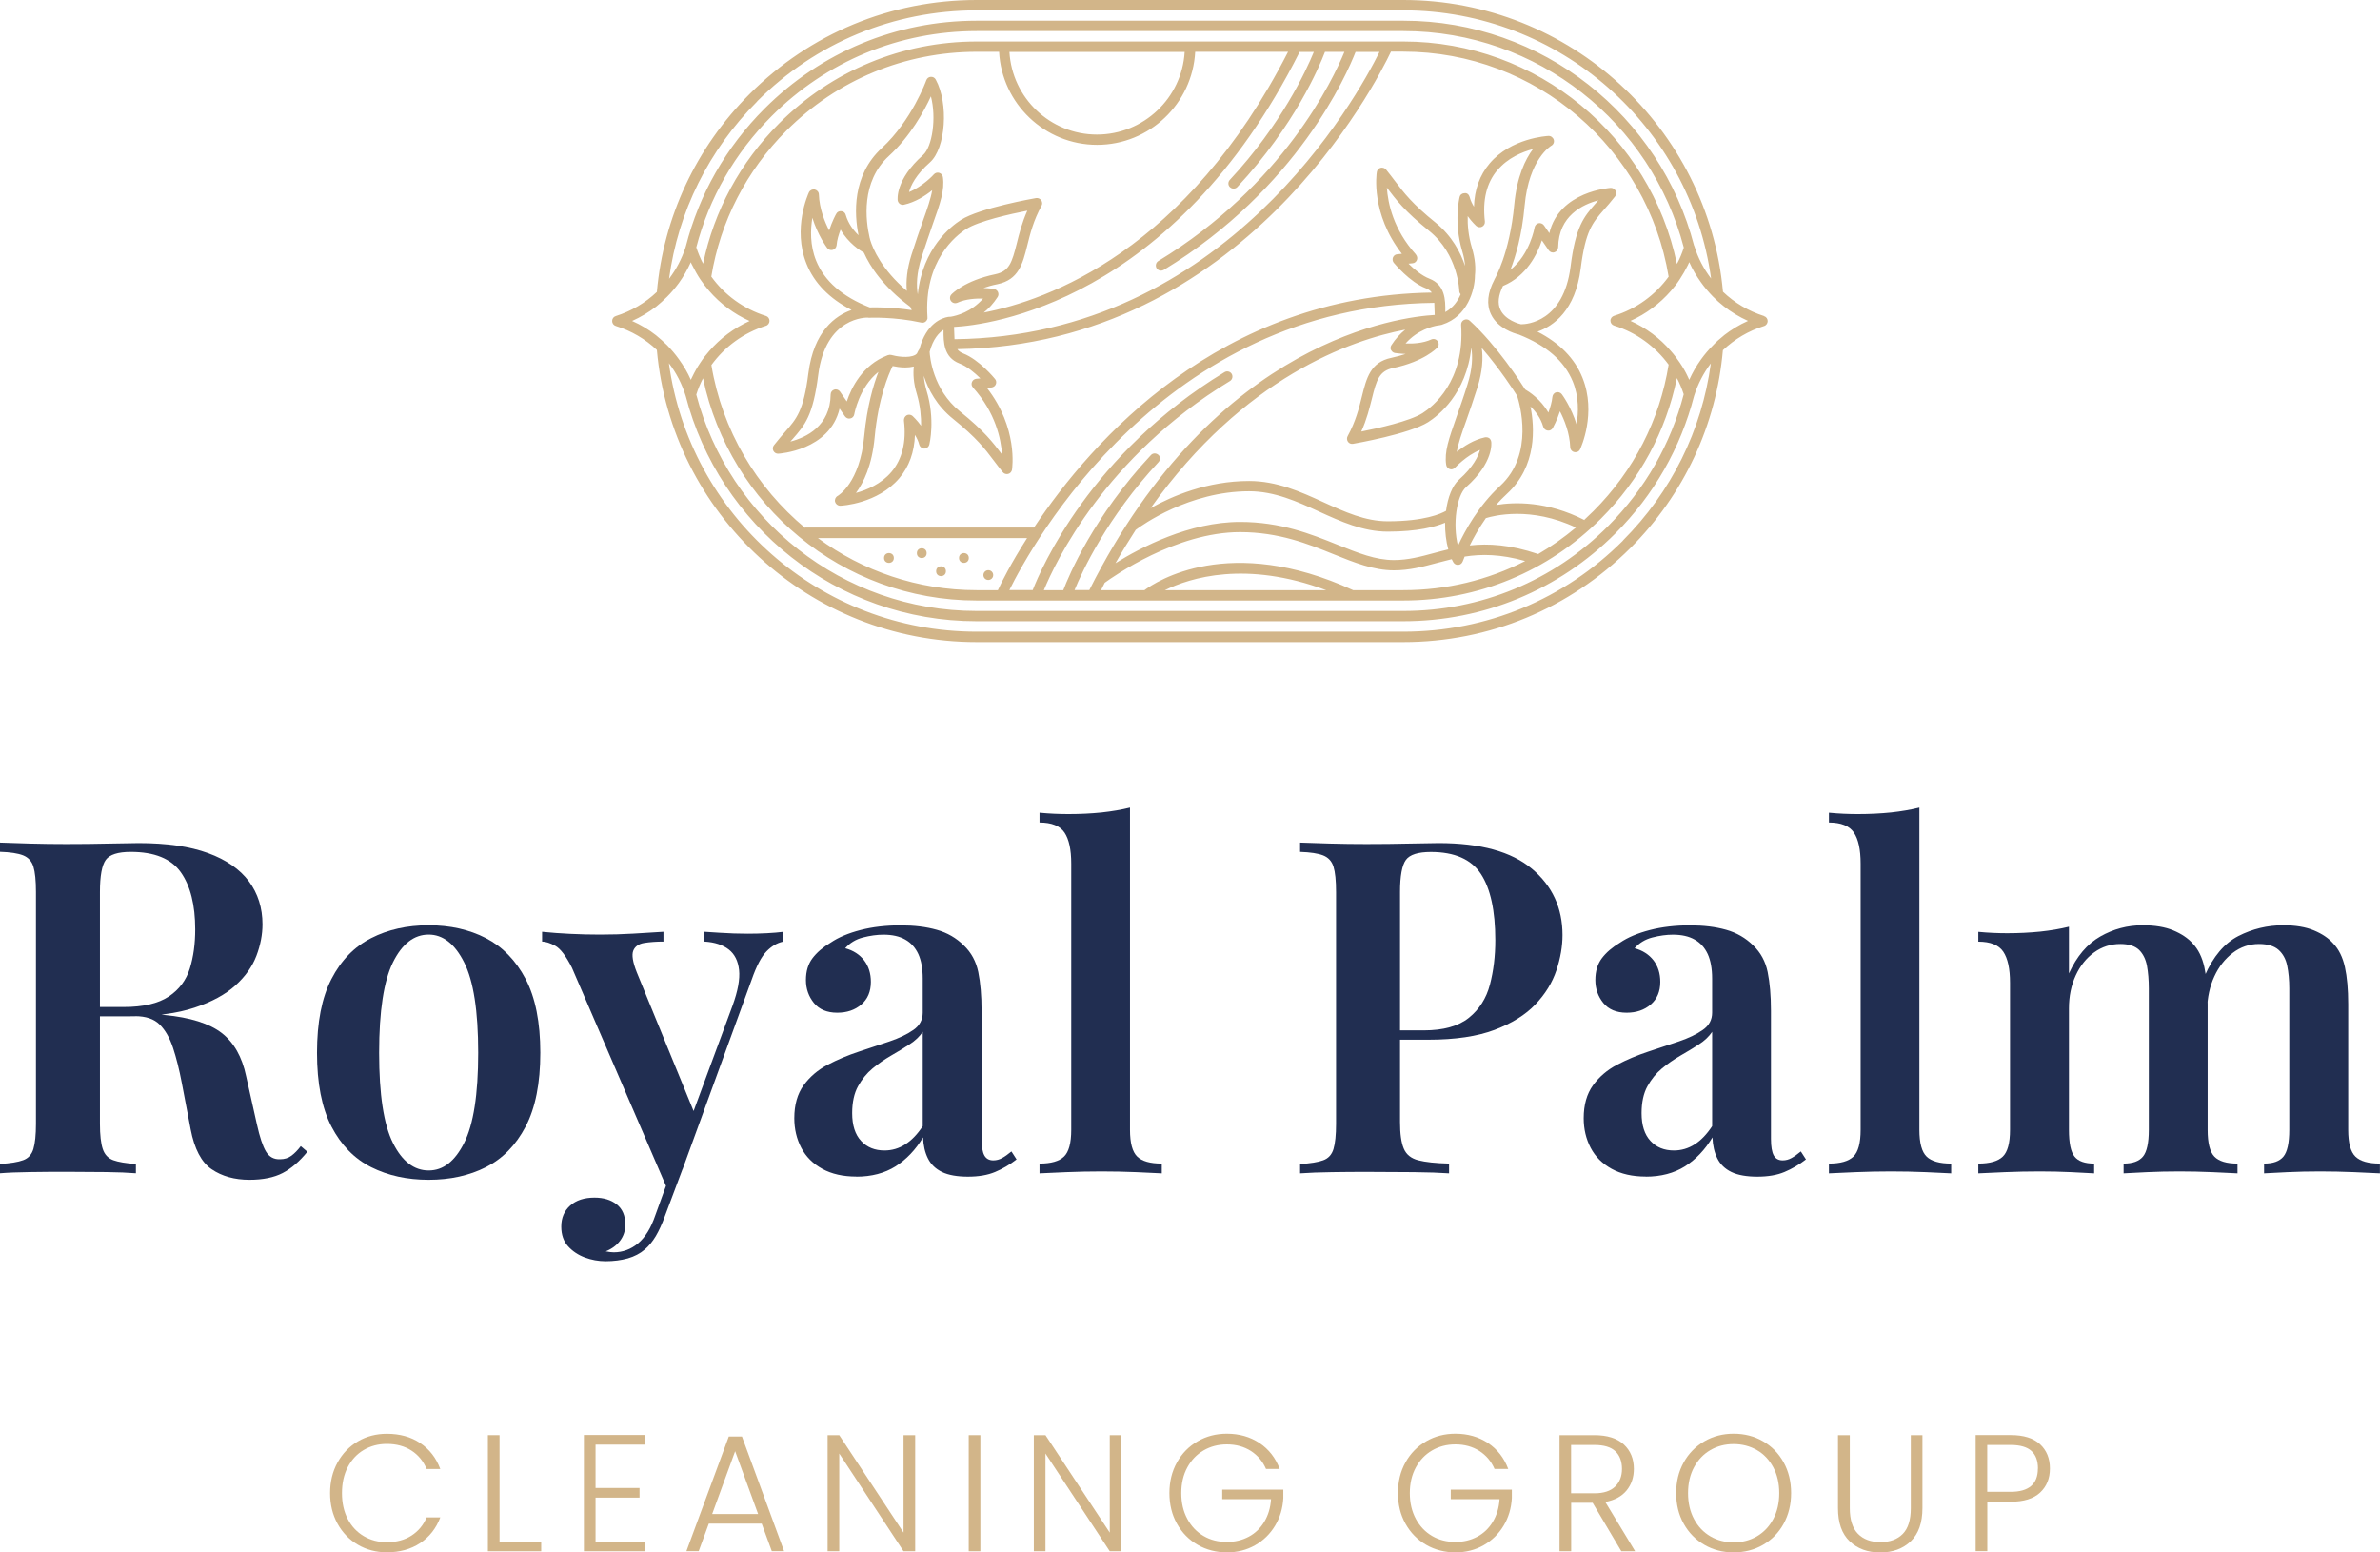
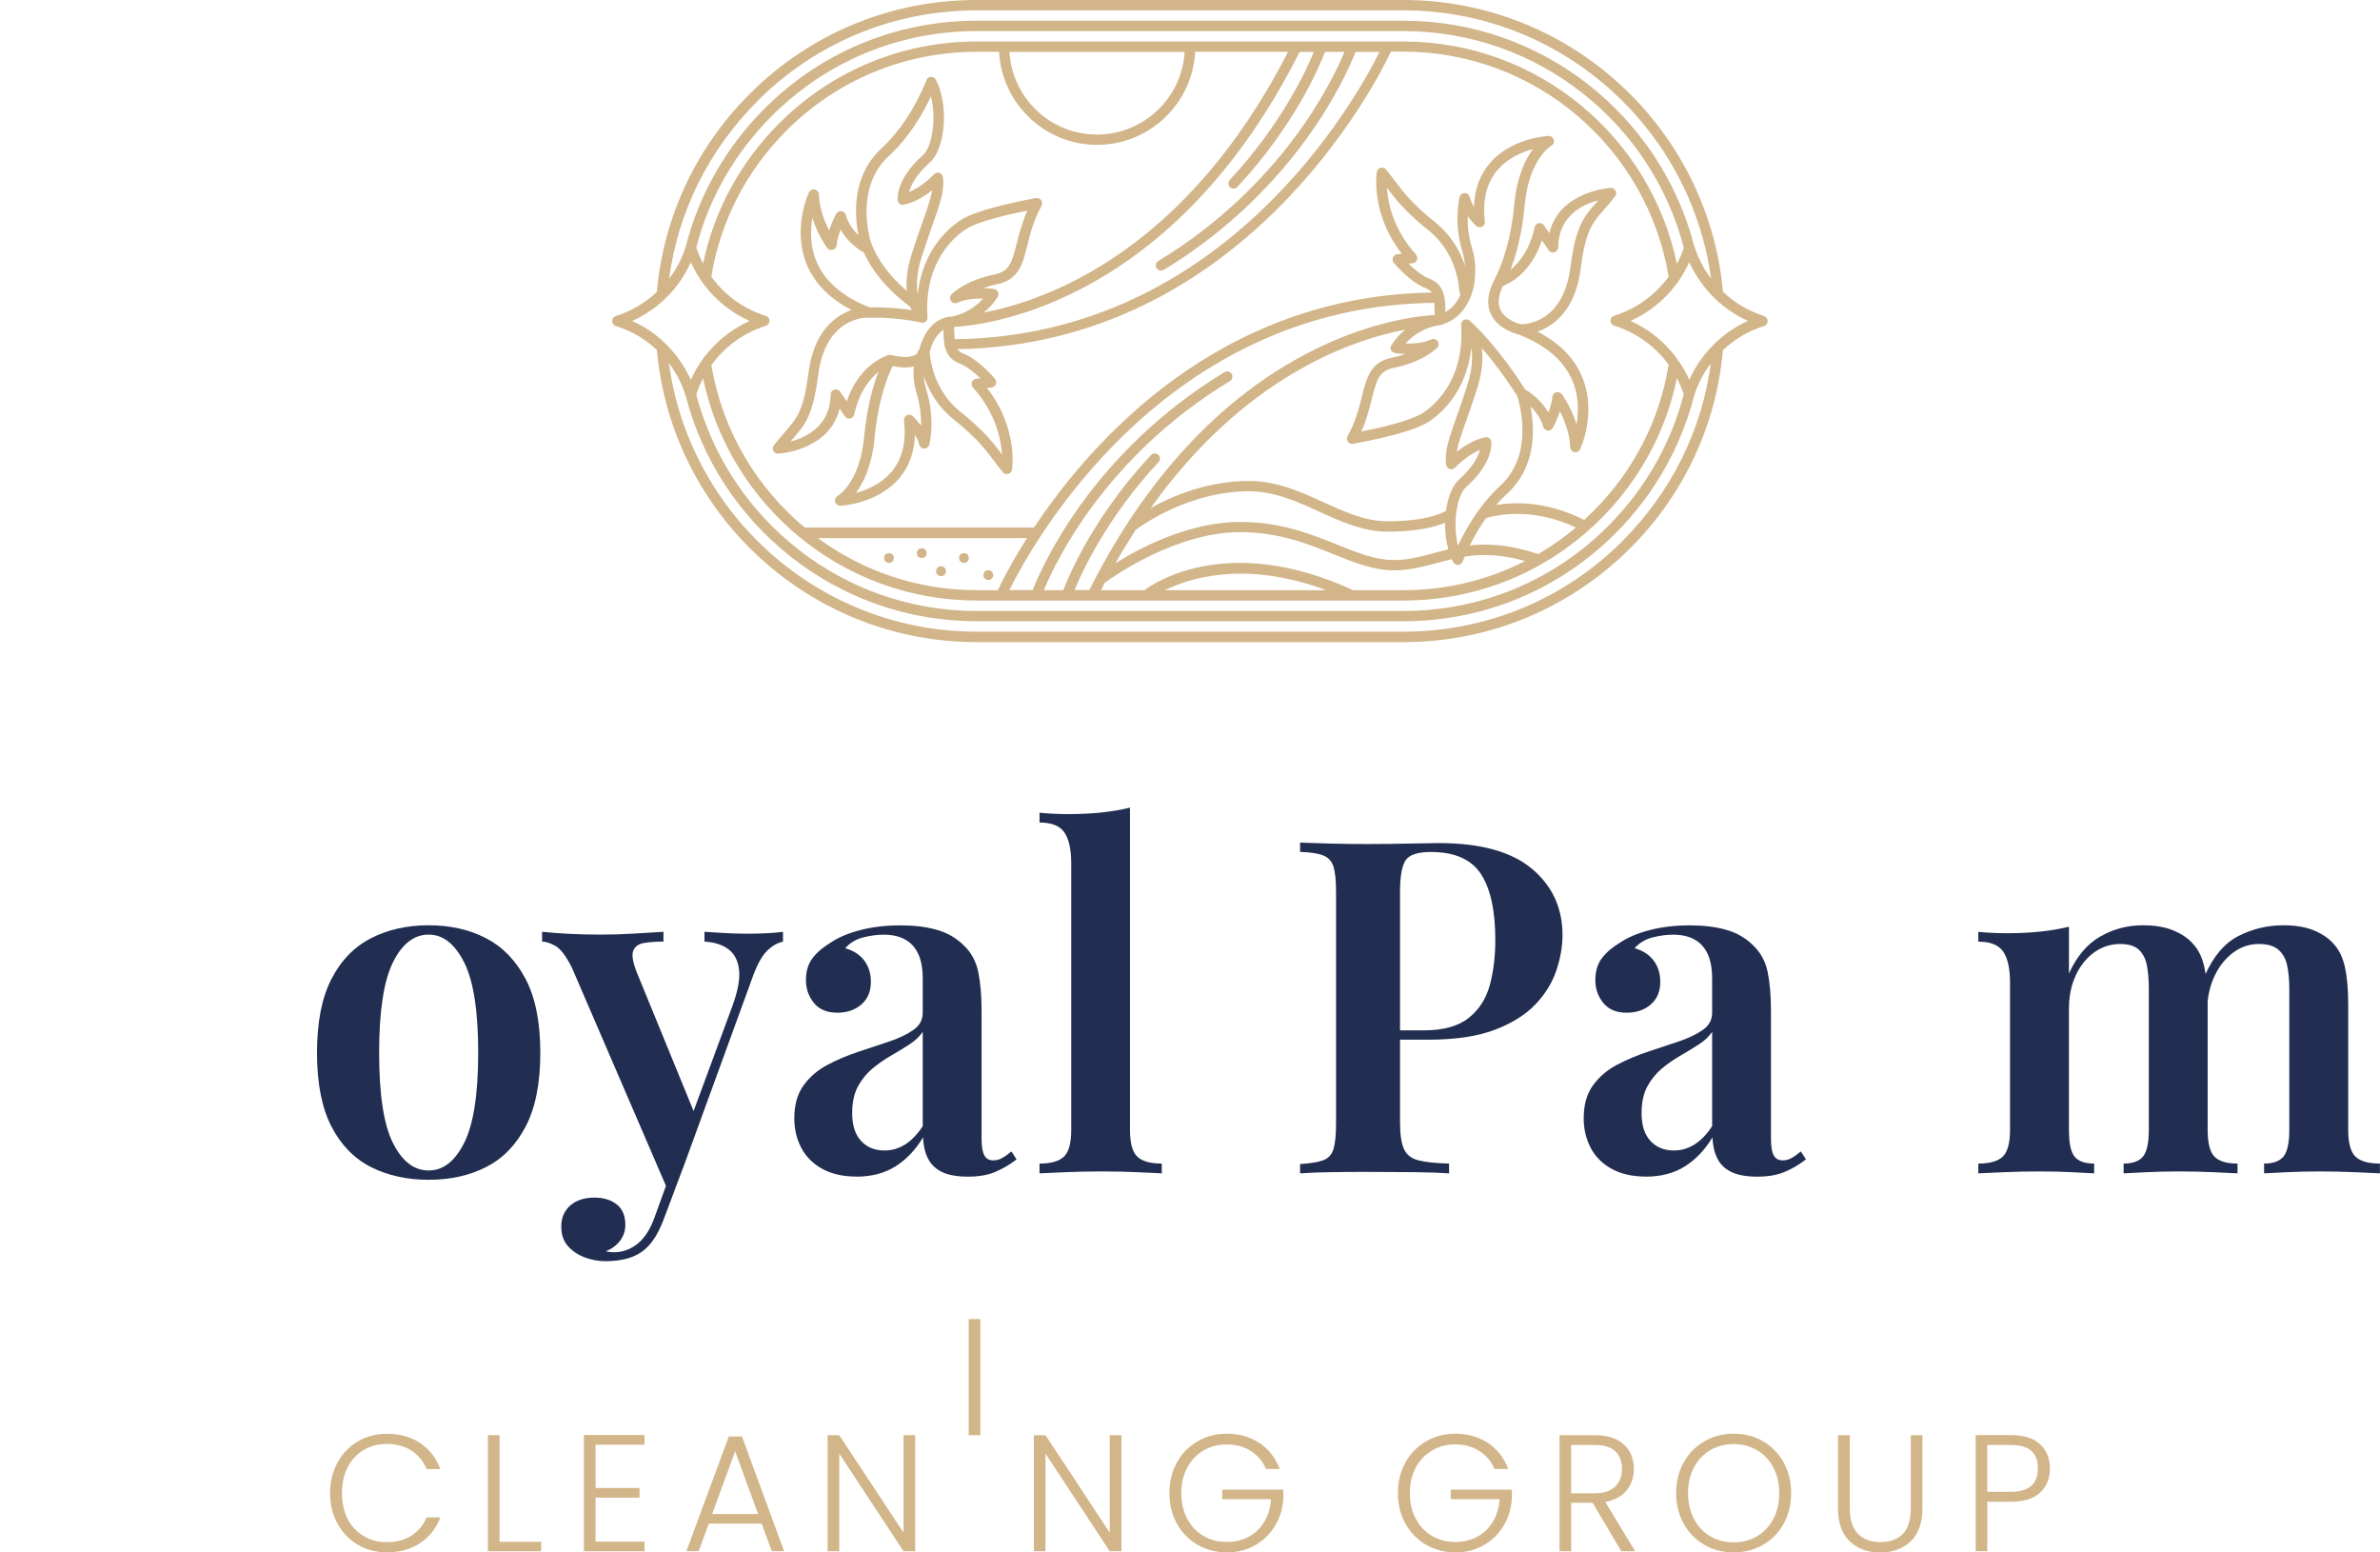
<svg xmlns="http://www.w3.org/2000/svg" id="Layer_1" data-name="Layer 1" viewBox="0 0 296.49 193.36">
  <defs>
    <style>      .cls-1 {        fill: #d2b589;      }      .cls-1, .cls-2 {        stroke-width: 0px;      }      .cls-2 {        fill: #212e51;      }    </style>
  </defs>
  <g>
    <path class="cls-1" d="M42.05,182.16c.62-1.12,1.47-2,2.54-2.63s2.28-.94,3.6-.94c1.61,0,3,.38,4.15,1.15s1.99,1.84,2.51,3.24h-1.7c-.41-.98-1.04-1.75-1.89-2.3-.85-.55-1.87-.83-3.07-.83-1.06,0-2.02.25-2.87.75-.85.5-1.51,1.21-2,2.14-.48.93-.72,2.01-.72,3.24s.24,2.3.72,3.23c.48.92,1.15,1.63,2,2.13.85.5,1.8.75,2.87.75,1.2,0,2.22-.27,3.07-.82.85-.55,1.48-1.3,1.89-2.27h1.7c-.52,1.38-1.37,2.45-2.52,3.21-1.16.76-2.54,1.14-4.14,1.14-1.32,0-2.52-.31-3.6-.94s-1.92-1.5-2.54-2.62c-.62-1.12-.93-2.39-.93-3.81s.31-2.69.93-3.82Z" />
    <path class="cls-1" d="M62.23,192.04h5.19v1.18h-6.64v-14.46h1.45v13.28Z" />
    <path class="cls-1" d="M74.19,179.94v5.4h5.48v1.2h-5.48v5.48h6.1v1.2h-7.55v-14.48h7.55v1.2h-6.1Z" />
    <path class="cls-1" d="M94.88,189.78h-6.58l-1.26,3.43h-1.53l5.28-14.28h1.64l5.25,14.28h-1.53l-1.26-3.43ZM94.44,188.58l-2.86-7.82-2.86,7.82h5.71Z" />
    <path class="cls-1" d="M114.01,193.22h-1.45l-8.01-12.17v12.17h-1.45v-14.46h1.45l8.01,12.14v-12.14h1.45v14.46Z" />
-     <path class="cls-1" d="M122.13,178.76v14.46h-1.45v-14.46h1.45Z" />
+     <path class="cls-1" d="M122.13,178.76h-1.45v-14.46h1.45Z" />
    <path class="cls-1" d="M139.7,193.22h-1.45l-8.01-12.17v12.17h-1.45v-14.46h1.45l8.01,12.14v-12.14h1.45v14.46Z" />
    <path class="cls-1" d="M157.72,182.98c-.41-.95-1.04-1.7-1.89-2.25-.85-.54-1.84-.82-2.99-.82-1.08,0-2.04.25-2.9.75-.86.5-1.53,1.2-2.03,2.12-.5.92-.75,1.98-.75,3.2s.25,2.28.75,3.21,1.17,1.63,2.03,2.13c.85.5,1.82.74,2.9.74,1.01,0,1.91-.22,2.72-.65s1.45-1.05,1.94-1.86c.49-.81.77-1.75.84-2.82h-6.08v-1.18h7.61v1.05c-.07,1.27-.41,2.42-1.03,3.44-.62,1.03-1.45,1.84-2.49,2.43-1.04.59-2.21.89-3.51.89s-2.55-.31-3.64-.94c-1.09-.63-1.95-1.5-2.58-2.63-.63-1.12-.94-2.4-.94-3.82s.31-2.69.94-3.82,1.49-2,2.58-2.63c1.09-.63,2.3-.94,3.64-.94,1.54,0,2.9.39,4.06,1.16,1.16.77,2,1.85,2.52,3.23h-1.7Z" />
    <path class="cls-1" d="M186.19,182.98c-.41-.95-1.04-1.7-1.89-2.25-.85-.54-1.84-.82-2.99-.82-1.08,0-2.04.25-2.9.75-.86.5-1.53,1.2-2.03,2.12-.5.92-.75,1.98-.75,3.2s.25,2.28.75,3.21c.5.92,1.17,1.63,2.03,2.13.85.5,1.82.74,2.9.74,1.01,0,1.91-.22,2.72-.65s1.45-1.05,1.94-1.86c.49-.81.77-1.75.84-2.82h-6.08v-1.18h7.61v1.05c-.07,1.27-.41,2.42-1.03,3.44-.62,1.03-1.45,1.84-2.49,2.43-1.04.59-2.21.89-3.51.89s-2.55-.31-3.64-.94c-1.09-.63-1.95-1.5-2.58-2.63-.63-1.12-.94-2.4-.94-3.82s.31-2.69.94-3.82,1.49-2,2.58-2.63c1.09-.63,2.3-.94,3.64-.94,1.54,0,2.9.39,4.06,1.16,1.16.77,2,1.85,2.52,3.23h-1.7Z" />
    <path class="cls-1" d="M201.98,193.22l-3.58-6.04h-2.67v6.04h-1.45v-14.46h4.34c1.61,0,2.84.39,3.67,1.16.83.77,1.25,1.79,1.25,3.04,0,1.05-.3,1.94-.9,2.68-.6.74-1.49,1.22-2.66,1.44l3.72,6.14h-1.74ZM195.73,186h2.92c1.13,0,1.98-.28,2.55-.83s.86-1.29.86-2.21-.28-1.69-.83-2.2c-.55-.52-1.42-.78-2.61-.78h-2.9v6.02Z" />
    <path class="cls-1" d="M212.33,192.42c-1.09-.63-1.95-1.5-2.58-2.63-.63-1.12-.94-2.4-.94-3.82s.31-2.69.94-3.82,1.49-2,2.58-2.63c1.09-.63,2.3-.94,3.64-.94s2.57.31,3.66.94,1.94,1.5,2.57,2.63c.62,1.12.93,2.4.93,3.82s-.31,2.69-.93,3.82c-.62,1.13-1.48,2-2.57,2.63s-2.31.94-3.66.94-2.55-.31-3.64-.94ZM218.87,191.36c.85-.5,1.53-1.21,2.03-2.14.5-.93.75-2.01.75-3.24s-.25-2.3-.75-3.23c-.5-.92-1.17-1.64-2.03-2.13s-1.82-.75-2.9-.75-2.04.25-2.9.75c-.86.5-1.53,1.21-2.03,2.13-.5.92-.75,2-.75,3.23s.25,2.31.75,3.24c.5.93,1.17,1.64,2.03,2.14.85.5,1.82.75,2.9.75s2.04-.25,2.9-.75Z" />
    <path class="cls-1" d="M230.44,178.76v9.1c0,1.43.34,2.5,1.02,3.19.68.69,1.62,1.03,2.8,1.03s2.11-.34,2.78-1.02,1-1.75,1-3.2v-9.1h1.45v9.08c0,1.83-.49,3.21-1.46,4.14-.97.92-2.24,1.39-3.8,1.39s-2.82-.46-3.8-1.39-1.46-2.3-1.46-4.14v-9.08h1.45Z" />
    <path class="cls-1" d="M254.15,185.91c-.81.76-2.04,1.14-3.66,1.14h-2.92v6.16h-1.45v-14.46h4.37c1.61,0,2.83.38,3.65,1.14.82.76,1.23,1.77,1.23,3.02s-.41,2.24-1.22,3ZM253.88,182.92c0-.97-.27-1.7-.81-2.19s-1.4-.75-2.59-.75h-2.92v5.84h2.92c2.26,0,3.39-.97,3.39-2.9Z" />
  </g>
  <g>
-     <path class="cls-2" d="M0,104.95c.97.04,2.21.08,3.72.12,1.51.04,3.03.06,4.54.06,1.9,0,3.7-.02,5.41-.06,1.71-.04,2.91-.06,3.61-.06,3.49,0,6.37.42,8.64,1.25,2.27.83,3.96,2.01,5.09,3.52,1.12,1.51,1.69,3.3,1.69,5.35,0,1.28-.25,2.59-.76,3.93-.51,1.34-1.38,2.57-2.62,3.69s-2.94,2.05-5.09,2.76c-2.15.72-4.9,1.08-8.23,1.08h-5.59v-1.16h5c2.44,0,4.31-.44,5.62-1.31,1.3-.87,2.17-2.04,2.62-3.49s.67-3.07.67-4.86c0-3.06-.6-5.44-1.8-7.13-1.2-1.69-3.28-2.53-6.23-2.53-1.59,0-2.63.33-3.11.99-.48.66-.73,2-.73,4.01v28.86c0,1.4.12,2.44.35,3.14.23.7.67,1.16,1.31,1.4.64.23,1.58.39,2.82.47v1.16c-.97-.08-2.21-.13-3.72-.15-1.51-.02-3.05-.03-4.6-.03-1.75,0-3.38,0-4.89.03-1.51.02-2.76.07-3.72.15v-1.16c1.28-.08,2.24-.23,2.88-.47.64-.23,1.07-.7,1.28-1.4.21-.7.32-1.75.32-3.14v-28.86c0-1.44-.11-2.49-.32-3.17-.21-.68-.64-1.14-1.28-1.4-.64-.25-1.6-.4-2.88-.44v-1.16ZM10.41,125.61c1.82.08,3.35.17,4.57.26,1.22.1,2.27.18,3.14.26.87.08,1.66.17,2.36.29,3.22.31,5.6,1.06,7.13,2.24,1.53,1.18,2.55,2.98,3.05,5.38l1.34,5.99c.35,1.59.73,2.73,1.13,3.4.41.68,1,1,1.78.96.54,0,1.01-.15,1.4-.44.39-.29.78-.69,1.16-1.19l.82.7c-.97,1.2-2,2.09-3.08,2.65s-2.46.84-4.13.84c-1.86,0-3.43-.44-4.71-1.31-1.28-.87-2.15-2.53-2.62-4.98l-1.11-5.82c-.31-1.63-.67-3.06-1.08-4.31-.41-1.24-.96-2.21-1.66-2.91s-1.73-1.05-3.08-1.05h-6.28l-.12-.99Z" />
    <path class="cls-2" d="M53.4,115.25c2.68,0,5.05.53,7.13,1.6,2.07,1.07,3.72,2.76,4.95,5.09,1.22,2.33,1.83,5.39,1.83,9.19s-.61,6.87-1.83,9.19c-1.22,2.33-2.87,4.01-4.95,5.06-2.08,1.05-4.45,1.57-7.13,1.57s-5.06-.52-7.16-1.57c-2.09-1.05-3.74-2.74-4.95-5.06-1.2-2.33-1.8-5.39-1.8-9.19s.6-6.87,1.8-9.19c1.2-2.33,2.85-4.02,4.95-5.09,2.09-1.07,4.48-1.6,7.16-1.6ZM53.4,116.41c-1.82,0-3.31,1.15-4.45,3.46-1.14,2.31-1.72,6.06-1.72,11.26s.57,8.94,1.72,11.23c1.14,2.29,2.63,3.43,4.45,3.43s3.26-1.14,4.42-3.43c1.16-2.29,1.75-6.03,1.75-11.23s-.58-8.95-1.75-11.26c-1.16-2.31-2.64-3.46-4.42-3.46Z" />
    <path class="cls-2" d="M97.54,116.07v1.22c-.74.16-1.42.56-2.06,1.22-.64.66-1.25,1.82-1.83,3.49l-8.61,23.62-1.8,2.73-11.99-27.81c-.74-1.47-1.44-2.39-2.09-2.74s-1.2-.52-1.63-.52v-1.22c1.13.12,2.3.2,3.52.26,1.22.06,2.45.09,3.69.09,1.43,0,2.82-.04,4.16-.12,1.34-.08,2.59-.15,3.75-.23v1.22c-.89,0-1.69.06-2.39.17s-1.16.44-1.37.96c-.21.52-.07,1.43.44,2.71l7.27,17.75-.46.23,5.12-13.85c.66-1.82.93-3.3.81-4.42-.12-1.12-.54-1.98-1.28-2.56-.74-.58-1.75-.91-3.03-.99v-1.22c.62.04,1.24.08,1.86.12.62.04,1.22.07,1.8.09.58.02,1.14.03,1.69.03.82,0,1.62-.02,2.42-.06.79-.04,1.46-.1,2.01-.17ZM85.03,145.62l-2.21,5.88c-.35.97-.73,1.79-1.13,2.47-.41.68-.86,1.23-1.37,1.66-.58.5-1.29.87-2.12,1.11-.83.23-1.76.35-2.76.35-.89,0-1.76-.16-2.59-.47-.83-.31-1.53-.78-2.09-1.4-.56-.62-.84-1.44-.84-2.44,0-1.09.37-1.96,1.11-2.62.74-.66,1.75-.99,3.03-.99,1.13,0,2.05.28,2.76.84.72.56,1.08,1.41,1.08,2.53,0,.74-.21,1.4-.64,1.98-.43.58-1.03,1.03-1.8,1.34.19.04.38.07.55.09.17.02.32.03.44.03,1.13,0,2.13-.37,3.03-1.11.89-.74,1.61-1.9,2.15-3.49l2.09-5.76h1.34Z" />
    <path class="cls-2" d="M106.69,146.55c-1.67,0-3.08-.32-4.25-.96-1.16-.64-2.04-1.51-2.62-2.62s-.87-2.34-.87-3.69c0-1.67.39-3.03,1.16-4.1.78-1.07,1.78-1.92,3-2.56,1.22-.64,2.51-1.18,3.87-1.63,1.36-.45,2.64-.87,3.84-1.28,1.2-.41,2.19-.88,2.97-1.43.78-.54,1.16-1.26,1.16-2.15v-4.25c0-1.24-.19-2.26-.55-3.05-.37-.79-.91-1.4-1.63-1.8-.72-.41-1.62-.61-2.71-.61-.81,0-1.67.12-2.56.35-.89.23-1.63.68-2.21,1.34,1.01.27,1.79.78,2.36,1.51.56.74.84,1.63.84,2.68,0,1.2-.4,2.14-1.19,2.82-.8.68-1.79,1.02-3,1.02-1.28,0-2.25-.41-2.91-1.22-.66-.82-.99-1.76-.99-2.85s.27-1.99.81-2.71c.54-.72,1.3-1.37,2.27-1.95.97-.66,2.21-1.18,3.72-1.57,1.51-.39,3.16-.58,4.95-.58s3.22.18,4.54.55c1.32.37,2.44,1.02,3.38,1.95.93.89,1.53,2,1.8,3.32.27,1.32.41,2.93.41,4.83v15.94c0,.97.12,1.66.35,2.07s.6.61,1.11.61c.39,0,.76-.1,1.1-.29.35-.19.74-.47,1.16-.82l.64.99c-.85.66-1.75,1.18-2.68,1.57-.93.39-2.06.58-3.38.58s-2.43-.19-3.23-.58c-.8-.39-1.38-.95-1.75-1.69-.37-.74-.57-1.61-.61-2.62-.93,1.55-2.08,2.75-3.43,3.61-1.36.85-2.99,1.28-4.89,1.28ZM110.18,143.3c.93,0,1.79-.25,2.59-.76.79-.5,1.52-1.26,2.18-2.27v-11.75c-.39.58-.94,1.11-1.66,1.57-.72.47-1.48.93-2.3,1.4-.81.47-1.58,1-2.3,1.6-.72.6-1.32,1.34-1.8,2.21-.48.87-.73,1.99-.73,3.35,0,1.51.37,2.67,1.11,3.46.74.8,1.71,1.19,2.91,1.19Z" />
    <path class="cls-2" d="M140.77,100.59v40.15c0,1.63.3,2.74.9,3.32.6.58,1.62.87,3.06.87v1.22c-.7-.04-1.76-.09-3.17-.15-1.42-.06-2.86-.09-4.33-.09s-2.9.03-4.39.09c-1.49.06-2.61.11-3.34.15v-1.22c1.43,0,2.45-.29,3.05-.87.6-.58.9-1.69.9-3.32v-33.17c0-1.75-.28-3.03-.84-3.87-.56-.83-1.6-1.25-3.11-1.25v-1.22c1.24.12,2.44.17,3.61.17,1.47,0,2.85-.07,4.13-.2,1.28-.14,2.46-.34,3.55-.61Z" />
    <path class="cls-2" d="M161.95,104.95c.97.04,2.21.08,3.72.12,1.51.04,3.03.06,4.54.06,1.9,0,3.7-.02,5.41-.06,1.71-.04,2.91-.06,3.61-.06,5.2,0,9.07,1.07,11.61,3.2,2.54,2.13,3.81,4.89,3.81,8.26,0,1.4-.25,2.86-.76,4.39-.51,1.53-1.38,2.95-2.62,4.25-1.24,1.3-2.94,2.36-5.09,3.17-2.15.81-4.9,1.22-8.23,1.22h-5.82v-1.16h5.24c2.44,0,4.31-.52,5.62-1.57,1.3-1.05,2.17-2.42,2.62-4.13.45-1.71.67-3.55.67-5.53,0-3.68-.6-6.44-1.8-8.26-1.2-1.82-3.28-2.73-6.23-2.73-1.59,0-2.63.33-3.11.99-.48.66-.73,2-.73,4.01v28.63c0,1.47.15,2.58.47,3.32.31.74.91,1.22,1.8,1.45.89.23,2.17.37,3.84.41v1.22c-1.13-.08-2.58-.13-4.36-.15-1.78-.02-3.63-.03-5.53-.03-1.63,0-3.2,0-4.71.03-1.51.02-2.83.07-3.96.15v-1.16c1.28-.08,2.24-.23,2.88-.47.64-.23,1.07-.7,1.28-1.4.21-.7.32-1.75.32-3.14v-28.86c0-1.44-.11-2.49-.32-3.17-.21-.68-.64-1.14-1.28-1.4-.64-.25-1.6-.4-2.88-.44v-1.16Z" />
    <path class="cls-2" d="M205.03,146.55c-1.67,0-3.08-.32-4.25-.96-1.16-.64-2.04-1.51-2.62-2.62-.58-1.11-.87-2.34-.87-3.69,0-1.67.39-3.03,1.16-4.1.78-1.07,1.78-1.92,3-2.56,1.22-.64,2.51-1.18,3.87-1.63,1.36-.45,2.64-.87,3.84-1.28,1.2-.41,2.19-.88,2.97-1.43.78-.54,1.16-1.26,1.16-2.15v-4.25c0-1.24-.19-2.26-.55-3.05-.37-.79-.91-1.4-1.63-1.8-.72-.41-1.62-.61-2.71-.61-.81,0-1.67.12-2.56.35-.89.23-1.63.68-2.21,1.34,1.01.27,1.79.78,2.36,1.51.56.74.84,1.63.84,2.68,0,1.2-.4,2.14-1.19,2.82-.8.68-1.79,1.02-3,1.02-1.28,0-2.25-.41-2.91-1.22-.66-.82-.99-1.76-.99-2.85s.27-1.99.81-2.71c.54-.72,1.3-1.37,2.27-1.95.97-.66,2.21-1.18,3.72-1.57,1.51-.39,3.16-.58,4.95-.58s3.22.18,4.54.55c1.32.37,2.44,1.02,3.38,1.95.93.89,1.53,2,1.8,3.32.27,1.32.41,2.93.41,4.83v15.94c0,.97.12,1.66.35,2.07s.6.61,1.11.61c.39,0,.76-.1,1.1-.29.35-.19.74-.47,1.16-.82l.64.99c-.85.66-1.75,1.18-2.68,1.57-.93.39-2.06.58-3.38.58s-2.43-.19-3.23-.58c-.8-.39-1.38-.95-1.75-1.69-.37-.74-.57-1.61-.61-2.62-.93,1.55-2.08,2.75-3.43,3.61-1.36.85-2.99,1.28-4.89,1.28ZM208.52,143.3c.93,0,1.79-.25,2.59-.76.79-.5,1.52-1.26,2.18-2.27v-11.75c-.39.58-.94,1.11-1.66,1.57-.72.47-1.48.93-2.3,1.4-.81.47-1.58,1-2.3,1.6-.72.6-1.32,1.34-1.8,2.21-.48.87-.73,1.99-.73,3.35,0,1.51.37,2.67,1.11,3.46.74.8,1.71,1.19,2.91,1.19Z" />
-     <path class="cls-2" d="M239.11,100.59v40.15c0,1.63.3,2.74.9,3.32.6.58,1.62.87,3.06.87v1.22c-.7-.04-1.76-.09-3.17-.15-1.42-.06-2.86-.09-4.33-.09s-2.9.03-4.39.09c-1.49.06-2.61.11-3.34.15v-1.22c1.43,0,2.45-.29,3.05-.87.6-.58.9-1.69.9-3.32v-33.17c0-1.75-.28-3.03-.84-3.87-.56-.83-1.6-1.25-3.11-1.25v-1.22c1.24.12,2.44.17,3.61.17,1.47,0,2.85-.07,4.13-.2,1.28-.14,2.46-.34,3.55-.61Z" />
    <path class="cls-2" d="M266.93,115.25c1.51,0,2.78.21,3.81.64,1.03.43,1.83.97,2.42,1.63.7.74,1.18,1.72,1.45,2.94.27,1.22.41,2.76.41,4.63v15.65c0,1.63.28,2.74.84,3.32.56.58,1.52.87,2.88.87v1.22c-.7-.04-1.75-.09-3.14-.15-1.4-.06-2.75-.09-4.07-.09-1.4,0-2.75.03-4.04.09-1.3.06-2.28.11-2.94.15v-1.22c1.13,0,1.93-.29,2.41-.87.48-.58.73-1.69.73-3.32v-17.63c0-1.05-.08-1.99-.23-2.82-.16-.83-.49-1.49-.99-1.98-.51-.48-1.28-.73-2.33-.73-1.2,0-2.29.35-3.26,1.05-.97.7-1.74,1.66-2.3,2.88-.56,1.22-.84,2.59-.84,4.1v15.13c0,1.63.23,2.74.7,3.32.46.58,1.28.87,2.44.87v1.22c-.66-.04-1.62-.09-2.88-.15-1.26-.06-2.55-.09-3.87-.09-1.44,0-2.89.03-4.36.09-1.47.06-2.58.11-3.32.15v-1.22c1.43,0,2.45-.29,3.05-.87.6-.58.9-1.69.9-3.32v-18.33c0-1.75-.28-3.03-.84-3.87-.56-.83-1.6-1.25-3.11-1.25v-1.22c1.24.12,2.44.17,3.61.17,1.43,0,2.8-.07,4.1-.2,1.3-.14,2.49-.34,3.58-.61v5.82c.97-2.13,2.27-3.67,3.9-4.6,1.63-.93,3.39-1.4,5.29-1.4ZM284.45,115.25c1.51,0,2.78.21,3.81.64,1.03.43,1.83.97,2.41,1.63.7.74,1.18,1.72,1.45,2.94.27,1.22.41,2.76.41,4.63v15.65c0,1.63.3,2.74.9,3.32.6.58,1.62.87,3.05.87v1.22c-.7-.04-1.78-.09-3.23-.15-1.45-.06-2.86-.09-4.22-.09s-2.75.03-4.04.09c-1.3.06-2.28.11-2.94.15v-1.22c1.13,0,1.93-.29,2.41-.87.48-.58.73-1.69.73-3.32v-17.63c0-1.05-.09-1.99-.26-2.82-.17-.83-.53-1.49-1.08-1.98-.54-.48-1.36-.73-2.44-.73-1.2,0-2.29.37-3.26,1.11-.97.74-1.74,1.72-2.3,2.94-.56,1.22-.86,2.59-.9,4.1l-.29-4.19c1.05-2.4,2.44-4.05,4.19-4.95,1.75-.89,3.61-1.34,5.59-1.34Z" />
  </g>
  <g>
    <path class="cls-1" d="M219.77,39.37c-1.95-.62-3.7-1.66-5.13-3.03C212.8,15.99,195.64,0,174.82,0h-53.16c-10.68,0-20.73,4.16-28.28,11.71-6.68,6.68-10.72,15.34-11.55,24.65-1.44,1.37-3.18,2.39-5.12,3.01-.27.08-.45.32-.45.61s.18.54.45.62c1.94.61,3.69,1.63,5.12,2.99,1.82,20.38,18.99,36.39,39.83,36.39h53.16c10.68,0,20.71-4.16,28.28-11.71,6.69-6.68,10.71-15.34,11.53-24.65,1.44-1.36,3.18-2.41,5.13-3.01.27-.08.45-.34.45-.62s-.18-.53-.45-.61ZM214.75,41.79c-.49.39-.96.8-1.37,1.24-.54.54-1.02,1.11-1.47,1.73-.57.79-1.06,1.64-1.47,2.55-.05-.13-.12-.26-.18-.39-.28-.61-.62-1.19-1-1.75-.35-.52-.71-1-1.12-1.46-1.36-1.59-3.08-2.87-5.02-3.74,1.94-.87,3.65-2.15,5.02-3.72.4-.45.78-.94,1.11-1.45.37-.56.71-1.15,1.01-1.76.06-.13.13-.26.18-.39.4.91.91,1.75,1.47,2.53.44.62.94,1.2,1.47,1.75.43.44.89.85,1.38,1.23.92.72,1.93,1.33,3,1.81-1.09.48-2.09,1.1-3.01,1.81ZM78.74,39.98c1.07-.48,2.08-1.09,2.99-1.78.48-.39.93-.79,1.37-1.23.53-.53,1.02-1.11,1.47-1.72.58-.8,1.07-1.67,1.49-2.59.05.12.1.25.17.36.3.61.63,1.2,1,1.76.35.52.72,1,1.12,1.46,1.38,1.59,3.09,2.87,5.03,3.74-1.94.88-3.66,2.16-5.03,3.75-.4.45-.78.94-1.11,1.45-.38.56-.71,1.15-1,1.76-.06.13-.13.25-.18.37-.4-.92-.91-1.77-1.49-2.57-.44-.62-.94-1.2-1.47-1.75-.44-.43-.91-.84-1.38-1.23-.91-.71-1.9-1.31-2.97-1.78ZM168.57,73.51c-15.4-7.08-24.56-1.07-26,0h-5.41c.15-.31.31-.62.46-.92,1.01-.74,8.88-6.31,16.86-6.31,4.82,0,8.46,1.46,11.67,2.76,2.56,1.03,4.97,2,7.5,2,1.94,0,3.6-.45,5.36-.92.6-.16,1.22-.32,1.84-.47.06.13.13.26.19.37.12.21.32.34.57.34h.04c.26-.01.48-.18.57-.43,0-.01.08-.23.24-.6,2.08-.33,4.46-.32,7.54.55-4.65,2.38-9.81,3.63-15.18,3.63h-6.25ZM165.21,73.51h-20.09c3.15-1.55,10.08-3.73,20.09,0ZM144.29,56.65c-.26-.24-.67-.23-.91.03-7.15,7.68-10.22,14.99-10.92,16.83h-2.42c1.41-3.43,7.61-16.6,23.18-26.05.3-.18.4-.58.22-.89-.19-.31-.59-.4-.89-.22-16.68,10.13-22.86,24.48-23.9,27.15h-2.91c2.78-5.61,19.12-35.42,52.94-35.78l.05,1.51c-4.09.23-27.26,2.88-43.03,34.27h-1.84c.95-2.32,4.05-9.05,10.47-15.95.24-.26.23-.67-.03-.91ZM121.67,73.51c-7.38,0-14.23-2.4-19.78-6.49h26.06c-2.03,3.18-3.22,5.58-3.64,6.49h-2.64ZM176.4,31.71c-2.83-3.13-3.5-6.4-3.63-8.34,1.09,1.44,2.22,2.94,5.26,5.38,3.65,2.94,3.76,7.46,3.76,7.5.01.16.06.28.17.4h0c-.34.83-.93,1.68-1.91,2.22h0c.03-1.56-.04-3.41-1.98-4.16-.96-.37-1.93-1.2-2.6-1.87l.5-.05c.25-.01.45-.18.54-.4.09-.23.04-.49-.12-.67ZM186.55,21.19c1.27-1.51,3.05-2.26,4.42-2.62-.94,1.25-2,3.41-2.33,6.92-.57,6.12-2.44,9.27-2.46,9.3-.01.01-.01.03-.01.04,0,0,0,0,0,0h0c-.86,1.64-1.01,3.09-.43,4.31.84,1.78,2.92,2.39,3.39,2.51,0,0,0,0,0,0,.05.01.09.03.1.03,3.43,1.36,5.66,3.3,6.7,5.84.78,1.91.72,3.87.47,5.34-.66-2.15-1.77-3.67-1.84-3.76-.16-.21-.44-.31-.7-.23-.26.06-.44.3-.47.57-.06.65-.28,1.36-.5,1.95-.95-1.67-2.42-2.61-2.89-2.88-.56-.89-3.52-5.47-6.9-8.56h0c-.18-.18-.46-.21-.71-.11-.25.12-.39.36-.37.63.48,7.07-3.57,10.2-4.81,10.99-1.58,1-5.57,1.89-7.63,2.29.69-1.51,1.02-2.91,1.32-4.07.59-2.41.93-3.49,2.69-3.85,3.81-.8,5.39-2.46,5.46-2.52.21-.23.23-.57.05-.81-.18-.26-.52-.34-.79-.22-1.05.48-2.33.54-3.21.5,1.5-1.69,3.35-2.13,4.05-2.25.06,0,.1-.01.14-.01.08-.01.13-.03.14-.03.05,0,.1-.01.14-.04v.02s.07-.03.1-.04c0,0,0,0,0,0,0,0,0,0,0,0,3.17-1.01,4.05-4.34,4.07-6.05,0-.01,0-.02,0-.03v-.04c.1-.89.05-2.03-.37-3.43-.45-1.49-.56-2.88-.53-3.96.52.72,1.03,1.19,1.06,1.22.21.18.5.22.74.09.23-.12.37-.37.34-.65-.31-2.65.21-4.8,1.56-6.39ZM189.5,40.39s0,.01-.01,0h-.02c-.24-.06-1.95-.51-2.56-1.82-.37-.79-.25-1.79.32-2.95h0c2.95-1.22,4.28-3.97,4.85-5.68l.85,1.23c.16.23.45.34.71.25.27-.08.45-.32.47-.61.05-3.94,3.06-5.35,5-5.86-.09.1-.18.21-.27.31-1.54,1.76-2.56,2.92-3.19,7.98-.88,6.85-5.43,7.15-6.14,7.15ZM181.63,67.99c-.69-2.68-.17-6.27,1-7.31,3.48-3.08,3.17-5.57,3.14-5.68-.03-.17-.12-.34-.27-.44-.1-.06-.23-.1-.36-.1-.05,0-.09,0-.14.01-1.41.3-2.66,1.12-3.52,1.81.17-1.02.59-2.25,1.19-3.92.4-1.14.87-2.47,1.38-4.09.64-2.04.72-3.68.54-4.93,2.29,2.65,4.09,5.45,4.38,5.92,0,0,0,0,0,0,.01.03.03.04.03.05.28.88,2.19,7.25-2.12,11.21-2.69,2.47-4.4,5.61-5.25,7.45ZM173.29,43.58c.09.21.27.35.49.39.05,0,.57.09,1.32.12-.52.17-1.1.34-1.77.48-2.61.54-3.1,2.52-3.67,4.81-.36,1.46-.78,3.13-1.78,4.95-.12.22-.1.48.04.69.14.21.4.3.63.26.28-.05,7.01-1.22,9.36-2.7,1.22-.78,4.78-3.5,5.38-9.28.18,1.11.15,2.62-.48,4.6-.5,1.6-.97,2.92-1.37,4.05-.94,2.7-1.53,4.32-1.28,5.95.04.25.21.45.45.53.23.08.49,0,.66-.19.03-.01,1.37-1.49,3.1-2.2-.22.8-.84,2.13-2.61,3.7-.84.75-1.4,2.22-1.62,3.89,0,0,0,0,0,0-.6.35-2.67,1.3-7.26,1.3-2.8,0-5.34-1.16-8.02-2.38-2.85-1.3-5.8-2.64-9.25-2.64-5.2,0-9.6,1.88-12.27,3.38,0,0,0,0,0,0,11.64-16.34,24.99-20.95,31.72-22.23-.61.49-1.22,1.14-1.73,1.94-.12.18-.13.41-.05.61ZM141.48,66s0,0,0,0c.79-.59,6.68-4.81,14.13-4.81,3.16,0,5.98,1.28,8.71,2.53,2.7,1.23,5.48,2.5,8.56,2.5,3.74,0,5.95-.61,7.14-1.11-.01,1.14.12,2.29.4,3.32-.6.14-1.18.3-1.75.45-1.67.45-3.25.88-5.02.88-2.28,0-4.47-.88-7.01-1.9-3.32-1.34-7.09-2.85-12.16-2.85-6.31,0-12.37,3.17-15.52,5.14h0c.83-1.46,1.67-2.83,2.51-4.13ZM191.61,69.01c-3.49-1.18-6.21-1.33-8.51-1.07,0,0,0,0,0-.01.48-.97,1.15-2.17,2.01-3.4,0,0,.01,0,.02,0h0s0,0,0,0c.94-.29,5.57-1.49,11.19,1.18-1.49,1.24-3.06,2.35-4.71,3.31ZM197.39,64.78s0,0,0,0c-4.67-2.38-8.73-2.26-11-1.88.41-.49.86-.95,1.35-1.4,3.74-3.44,3.44-8.26,2.92-10.87.62.59,1.28,1.44,1.59,2.53.08.26.3.44.56.47.26.04.5-.1.63-.32.03-.06.53-.96.89-2.08.56,1.09,1.22,2.72,1.28,4.47.01.3.23.56.52.61.3.06.59-.08.71-.35.09-.18,2.07-4.5.3-8.9-.96-2.41-2.84-4.33-5.61-5.75,1.99-.7,4.72-2.61,5.39-7.89.59-4.67,1.46-5.66,2.88-7.29.43-.48.89-1.01,1.41-1.68.14-.21.17-.48.05-.7-.12-.22-.36-.36-.61-.35-.06.01-6.4.39-7.64,5.64l-.67-.97c-.16-.22-.43-.32-.67-.27-.26.06-.45.27-.5.53,0,.04-.58,3.36-3.01,5.28.63-1.62,1.44-4.28,1.77-7.99.54-5.87,3.3-7.45,3.31-7.46.27-.14.41-.45.32-.75-.08-.28-.35-.49-.65-.48-.19.01-4.66.26-7.34,3.43-1.23,1.45-1.89,3.26-1.95,5.39-.22-.36-.43-.78-.54-1.22-.08-.28-.31-.52-.63-.47-.3,0-.56.19-.62.49-.03.12-.75,3.13.32,6.71.22.7.32,1.32.36,1.86-.56-1.67-1.62-3.72-3.66-5.38-2.94-2.37-3.97-3.74-5.07-5.19-.35-.47-.71-.93-1.12-1.44-.17-.19-.43-.27-.67-.21-.25.06-.43.27-.47.52-.04.22-.78,5.18,3.12,10.19l-.58.06c-.23.01-.44.17-.53.39s-.05.48.09.66c.09.09,1.98,2.41,4,3.18.34.13.58.31.75.54-26.4.41-42.32,18.39-49.56,29.27,0,0,0,0,0,0h-28.51v.05s0,0,0,0c-6.06-5.04-10.34-12.17-11.68-20.29,1.66-2.29,4.02-4.02,6.79-4.89.27-.08.45-.34.45-.62s-.18-.53-.45-.61c-2.77-.87-5.15-2.6-6.8-4.9,1.12-6.85,4.36-13.18,9.37-18.19,6.32-6.32,14.75-9.81,23.7-9.81h2.78c.34,6.45,5.69,11.59,12.21,11.59s11.88-5.13,12.22-11.59h11.57c-12.68,24.8-29.96,30.96-37.91,32.48.61-.49,1.2-1.12,1.73-1.94.12-.19.13-.41.04-.62-.09-.19-.27-.34-.48-.38-.05-.01-.57-.09-1.33-.12.52-.18,1.11-.35,1.77-.48,2.62-.56,3.12-2.52,3.69-4.81.36-1.46.78-3.13,1.78-4.95.12-.22.1-.49-.04-.69-.16-.21-.4-.31-.65-.27-.28.05-7,1.23-9.35,2.72-1.22.78-4.78,3.5-5.38,9.28-.19-1.11-.16-2.62.47-4.62.52-1.6.98-2.92,1.37-4.05.96-2.69,1.53-4.32,1.29-5.95-.04-.25-.22-.45-.45-.52-.25-.08-.5,0-.67.18-.01.03-1.36,1.5-3.1,2.21.22-.81.85-2.15,2.61-3.7,1.97-1.75,2.35-7.33.72-10.31-.12-.23-.36-.36-.62-.34-.25.01-.47.18-.56.43-.01.05-1.81,5-5.53,8.43-3.74,3.43-3.44,8.26-2.91,10.87-.62-.59-1.28-1.44-1.6-2.55-.06-.25-.28-.43-.54-.45-.26-.03-.52.09-.63.32-.04.05-.53.96-.89,2.08-.56-1.09-1.22-2.73-1.28-4.49-.01-.3-.23-.54-.52-.61-.3-.05-.59.09-.72.36-.08.18-2.07,4.5-.3,8.9.97,2.41,2.86,4.33,5.61,5.75-1.99.7-4.71,2.61-5.38,7.89-.59,4.67-1.46,5.65-2.9,7.29-.41.48-.88,1.01-1.4,1.68-.16.21-.17.47-.05.7.12.22.35.35.59.34.08,0,6.41-.38,7.65-5.62l.67.97c.16.22.41.32.67.26.26-.05.45-.26.49-.52.01-.05.59-3.36,3.01-5.28-.63,1.62-1.42,4.28-1.77,7.98-.53,5.87-3.28,7.46-3.31,7.47-.26.14-.4.45-.32.74.08.28.34.48.63.48h.03c.18,0,4.64-.25,7.34-3.43,1.23-1.45,1.87-3.25,1.95-5.39.22.36.43.78.54,1.23.08.27.35.48.63.47.3,0,.54-.21.62-.49.03-.13.75-3.13-.34-6.71-.21-.71-.31-1.33-.35-1.86.54,1.67,1.6,3.72,3.66,5.37,2.94,2.37,3.97,3.74,5.07,5.2.35.47.71.93,1.12,1.44.16.19.41.27.66.21s.43-.27.48-.52c.03-.23.76-5.2-3.12-10.19l.57-.06c.23-.03.44-.17.53-.39.1-.22.06-.48-.09-.66-.08-.1-1.97-2.41-3.98-3.19-.32-.13-.56-.3-.72-.53,35.62-.58,52.16-33.13,54.02-37.06h1.53c16.62,0,30.44,12.15,33.06,28.03-1.67,2.29-4.02,4.01-6.78,4.87-.27.08-.47.32-.47.61s.19.54.47.62c2.75.85,5.11,2.59,6.78,4.86-1.11,6.88-4.34,13.21-9.36,18.23-.37.37-.75.72-1.14,1.09ZM125.75,6.47h21.83c-.34,5.73-5.11,10.29-10.93,10.29s-10.56-4.56-10.9-10.29ZM153.24,23.32c.13.12.28.17.44.17.17,0,.35-.07.47-.21,7.15-7.68,10.21-14.98,10.91-16.82h2.42c-1.41,3.44-7.62,16.6-23.18,26.05-.3.18-.4.58-.22.89.12.2.34.31.55.31.11,0,.23-.03.34-.09,16.67-10.13,22.85-24.46,23.9-27.15h2.98c-2.78,5.61-19.14,35.42-52.94,35.78l-.06-1.53c4.1-.22,27.27-2.88,43.05-34.25h1.77c-.95,2.33-4.06,9.06-10.47,15.94-.24.26-.23.67.03.91ZM121.2,48.26c2.82,3.13,3.5,6.41,3.63,8.35-1.09-1.44-2.22-2.94-5.26-5.38-3.37-2.72-3.73-6.79-3.76-7.41.43-1.61,1.15-2.37,1.73-2.74-.01,1.55.01,3.42,1.98,4.19.97.36,1.94,1.2,2.61,1.86l-.52.05c-.23.03-.45.18-.53.41-.09.23-.05.48.12.66ZM111.05,58.78c-1.27,1.5-3.06,2.25-4.42,2.62.94-1.27,2-3.41,2.33-6.92.45-4.85,1.72-7.85,2.24-8.88,0,0,0,0,0-.01.4.08.95.18,1.57.18.35,0,.72-.04,1.07-.12,0,0,0,0,0,0-.1.89-.05,2.04.38,3.44.44,1.49.54,2.88.53,3.94-.53-.72-1.03-1.18-1.07-1.22-.19-.17-.49-.21-.72-.09-.23.13-.37.39-.35.66.32,2.65-.21,4.8-1.55,6.39ZM111.83,24.96c.03.18.13.34.27.44.16.1.34.14.5.1,1.42-.31,2.68-1.12,3.53-1.81-.17,1.02-.59,2.25-1.19,3.92-.4,1.14-.87,2.47-1.38,4.09-.58,1.82-.7,3.32-.59,4.53,0,0,0,0,0,0-3.13-2.68-4.22-5.2-4.57-6.36-.01-.05-.02-.09-.03-.14-.01-.04-.03-.06-.03-.09-.5-2.16-1.11-7,2.39-10.21,2.69-2.46,4.4-5.6,5.24-7.43.7,2.68.18,6.27-.98,7.31-3.48,3.08-3.17,5.56-3.16,5.66ZM107.62,31.47c.76,1.71,2.38,4.22,5.78,6.75.06.15.12.28.18.41h0c-2.54-.39-4.63-.36-5.21-.34,0,0,0,0-.01,0h-.01c-3.4-1.33-5.65-3.28-6.68-5.82-.78-1.93-.71-3.87-.47-5.34.67,2.15,1.78,3.67,1.85,3.76.16.21.44.31.7.23.26-.08.44-.3.47-.57.05-.66.27-1.37.5-1.95.96,1.69,2.47,2.63,2.91,2.88ZM108.19,39.58h.06s0,0,0,0c.06,0,3.12-.15,6.52.6.05.01.09.02.14.02.11,0,.21-.03.3-.08.02,0,.03-.02.05-.03.09-.06.16-.13.21-.23,0,0,0,0,0,0,0,0,0,0,0,0,.03-.05.05-.11.07-.17,0-.03,0-.06,0-.08,0-.03,0-.06,0-.09-.47-7.07,3.58-10.2,4.82-10.99,1.56-1,5.56-1.89,7.62-2.29-.67,1.51-1.02,2.9-1.31,4.07-.61,2.41-.94,3.48-2.69,3.85-3.81.79-5.39,2.44-5.46,2.52-.21.22-.23.57-.05.81.18.25.5.34.79.22,1.05-.48,2.31-.54,3.21-.52-1.48,1.68-3.3,2.14-4.02,2.26,0,0,0,0,0,0-.02,0-.09,0-.2.01-.01,0-.02,0-.03,0-.03.01-.05.01-.09.01,0,0,0,0-.01,0-.78.13-2.72.79-3.58,4,0,0,0,0,0,0-.09.11-.19.31-.31.56-.06.06-.12.13-.2.17-.84.48-2.46.17-3.01.01-.04-.01-.08,0-.13-.01-.03,0-.06,0-.09,0-.04,0-.08.01-.13.03-.02,0-.04,0-.06.01-.02,0-.03.02-.05.02-.02,0-.03.01-.05.02-3.05,1.18-4.44,3.99-5.02,5.72l-.84-1.22c-.16-.23-.45-.34-.72-.25-.27.08-.45.32-.45.61-.05,3.94-3.06,5.35-5.02,5.86.1-.12.19-.22.28-.31,1.54-1.76,2.55-2.92,3.19-7.98.92-7.29,6.03-7.16,6.23-7.15ZM208.9,32.87c-3.28-15.79-17.3-27.7-34.07-27.7h-6.42s-.01,0-.02,0h-3.8s0,0,0,0h-42.91c-9.3,0-18.04,3.62-24.62,10.2-4.85,4.85-8.11,10.89-9.47,17.47-.34-.65-.62-1.32-.85-2.03,1.59-6.14,4.8-11.75,9.4-16.36,6.83-6.83,15.89-10.58,25.54-10.58h53.16c16.76,0,30.88,11.47,34.92,26.97-.22.7-.5,1.37-.85,2.02ZM87.58,47.12c3.31,15.79,17.34,27.68,34.08,27.68h53.16c9.3,0,18.04-3.62,24.62-10.2,4.86-4.86,8.11-10.91,9.46-17.51.34.65.62,1.32.85,2.02-1.59,6.15-4.8,11.79-9.41,16.41-6.81,6.83-15.88,10.58-25.52,10.58h-53.16c-16.74,0-30.86-11.46-34.92-26.95.22-.7.5-1.38.84-2.03ZM94.31,12.63c7.31-7.32,17.03-11.34,27.36-11.34h53.16c19.54,0,35.74,14.56,38.33,33.4-.92-1.2-1.63-2.56-2.09-4.05-.01-.03-.01-.04-.03-.05-4.18-16.1-18.83-28.01-36.2-28.01h-53.16c-10,0-19.38,3.89-26.44,10.95-4.81,4.81-8.15,10.69-9.79,17.11-.03.06-.04.14-.06.21-.47,1.41-1.16,2.72-2.04,3.87,1.12-8.34,4.93-16.03,10.98-22.09ZM202.18,67.34c-7.31,7.32-17.03,11.34-27.36,11.34h-53.16c-19.55,0-35.77-14.59-38.33-33.44.92,1.2,1.63,2.59,2.09,4.07,4.16,16.12,18.83,28.07,36.23,28.07h53.16c10,0,19.38-3.89,26.44-10.95,4.8-4.8,8.13-10.68,9.79-17.11h0c.47-1.49,1.18-2.86,2.09-4.06-1.12,8.34-4.93,16.03-10.96,22.07Z" />
    <circle class="cls-1" cx="110.74" cy="69.5" r=".61" />
    <circle class="cls-1" cx="117.23" cy="71.15" r=".61" />
    <circle class="cls-1" cx="120.08" cy="69.5" r=".61" />
    <path class="cls-1" d="M123.12,71.02c-.33,0-.61.27-.61.61s.27.61.61.61.61-.27.61-.61-.27-.61-.61-.61Z" />
    <circle class="cls-1" cx="114.83" cy="68.9" r=".61" />
  </g>
</svg>